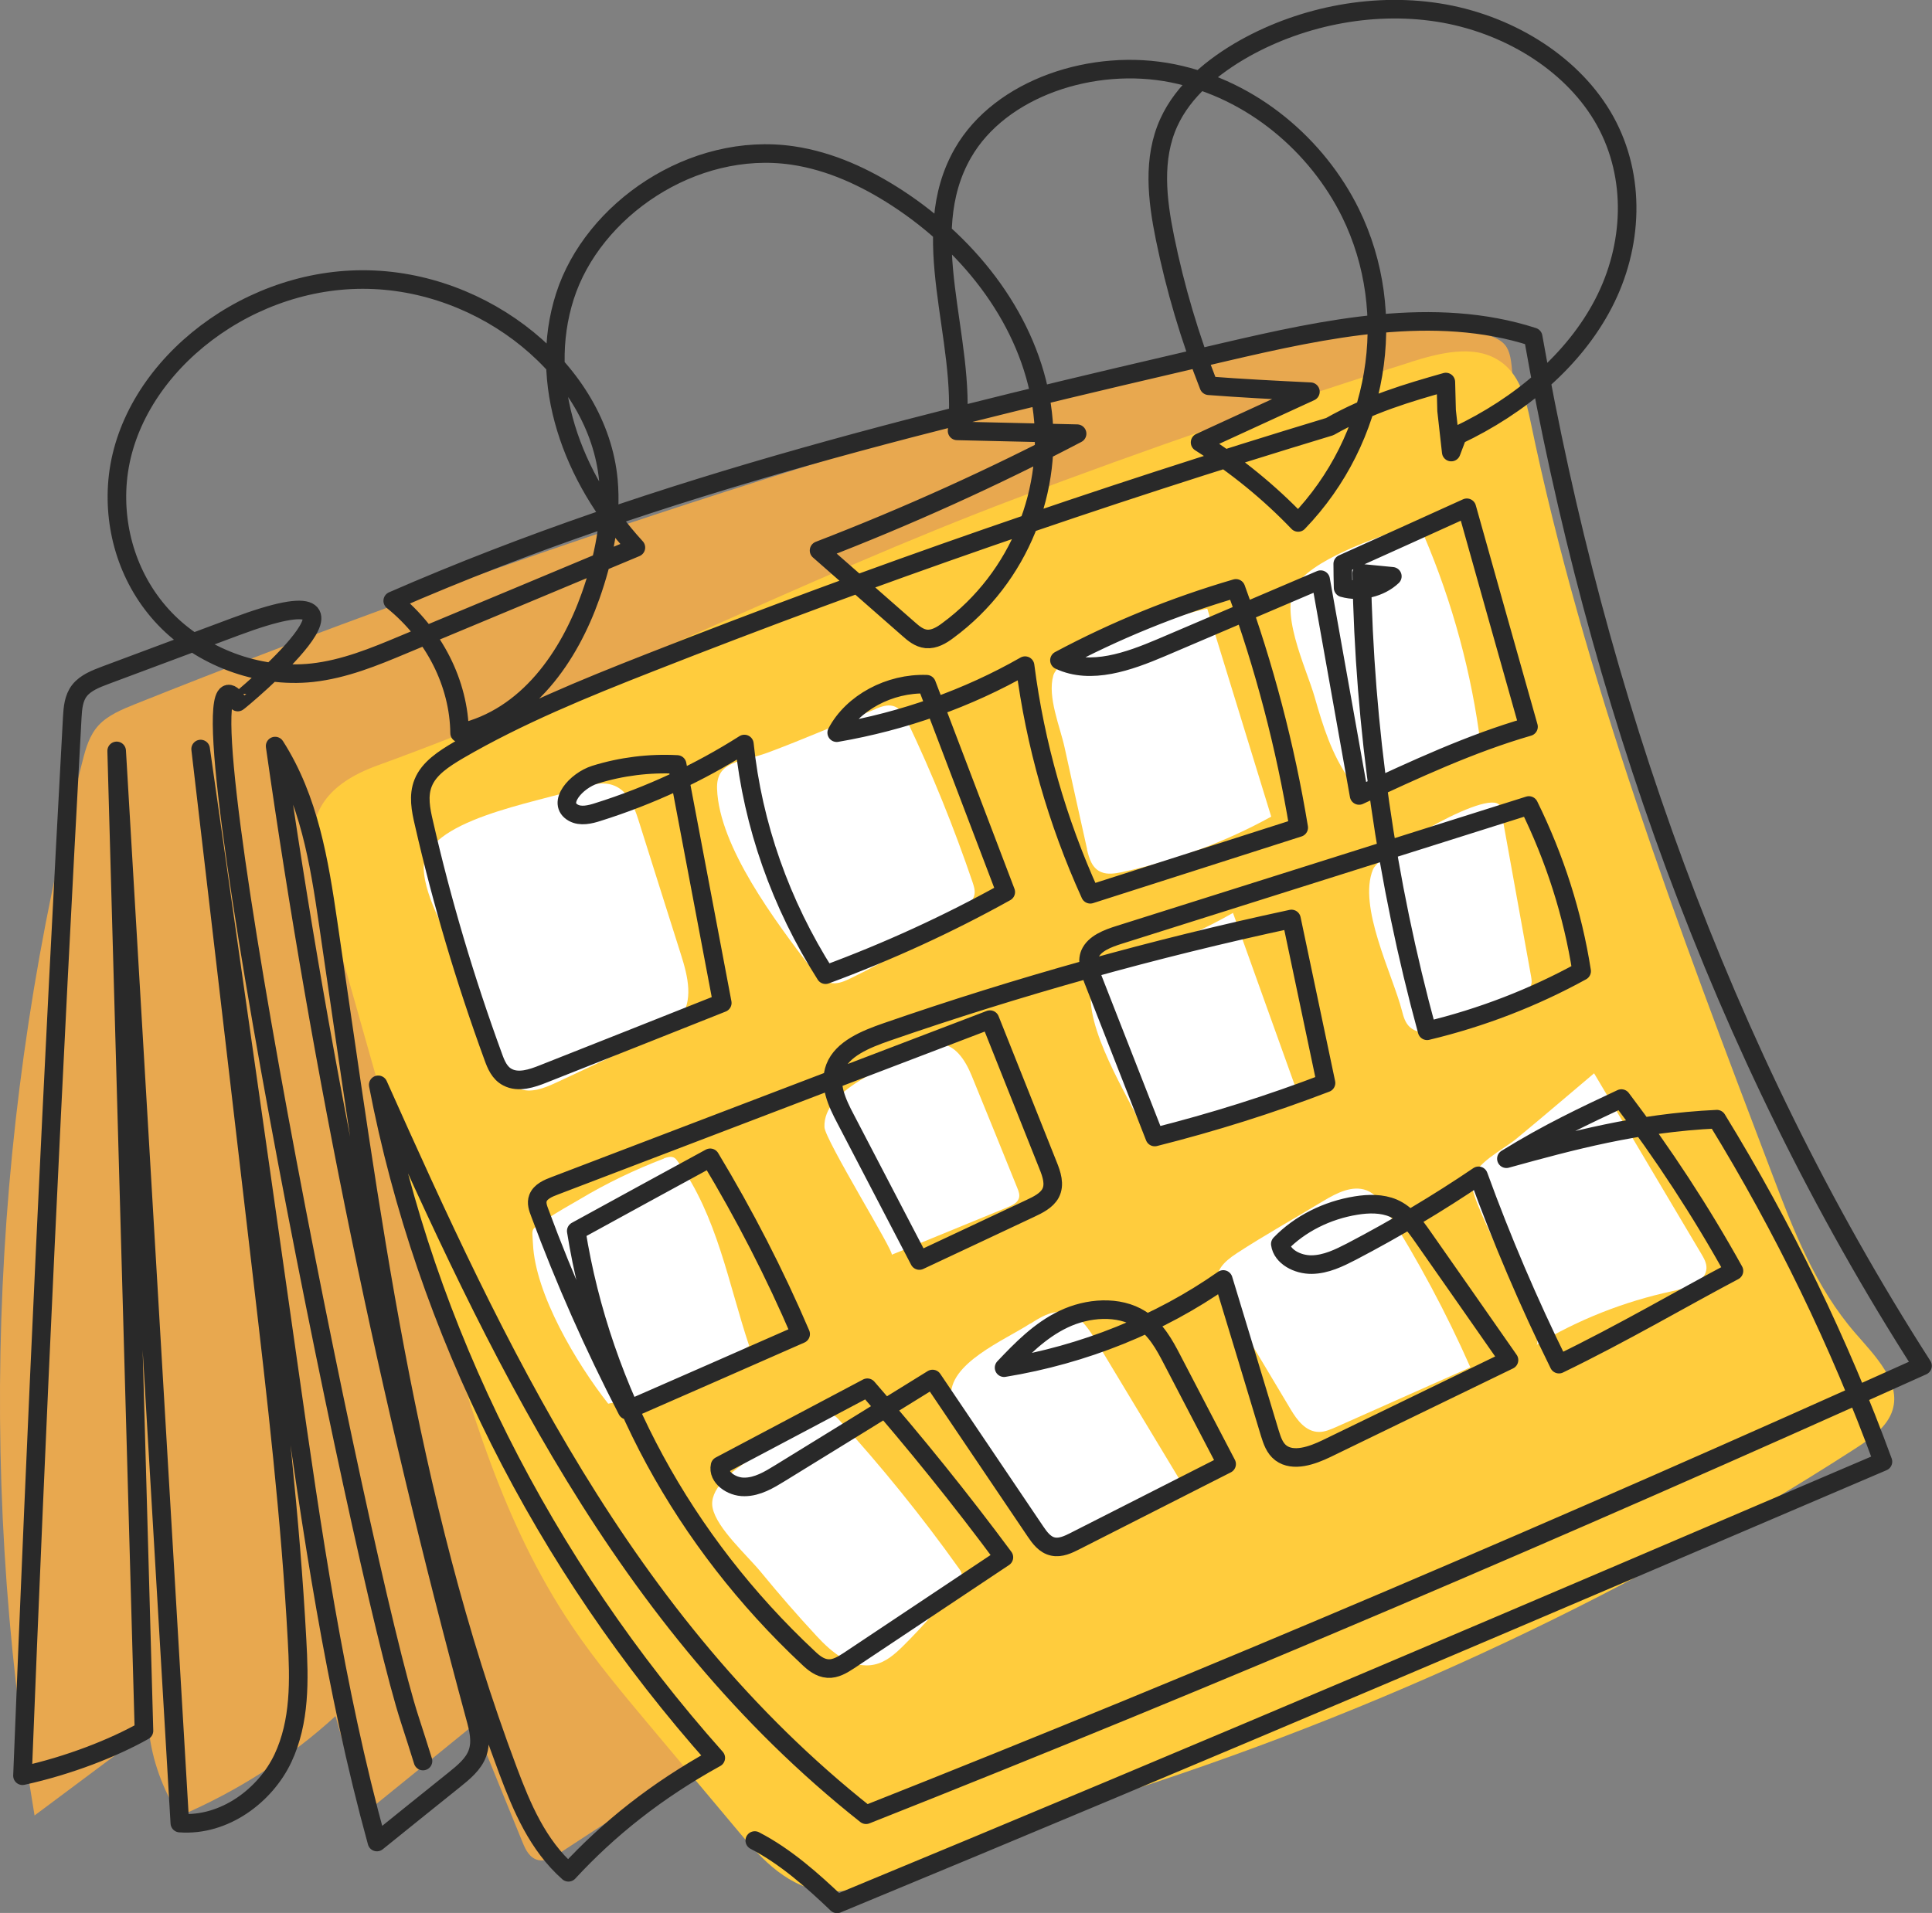
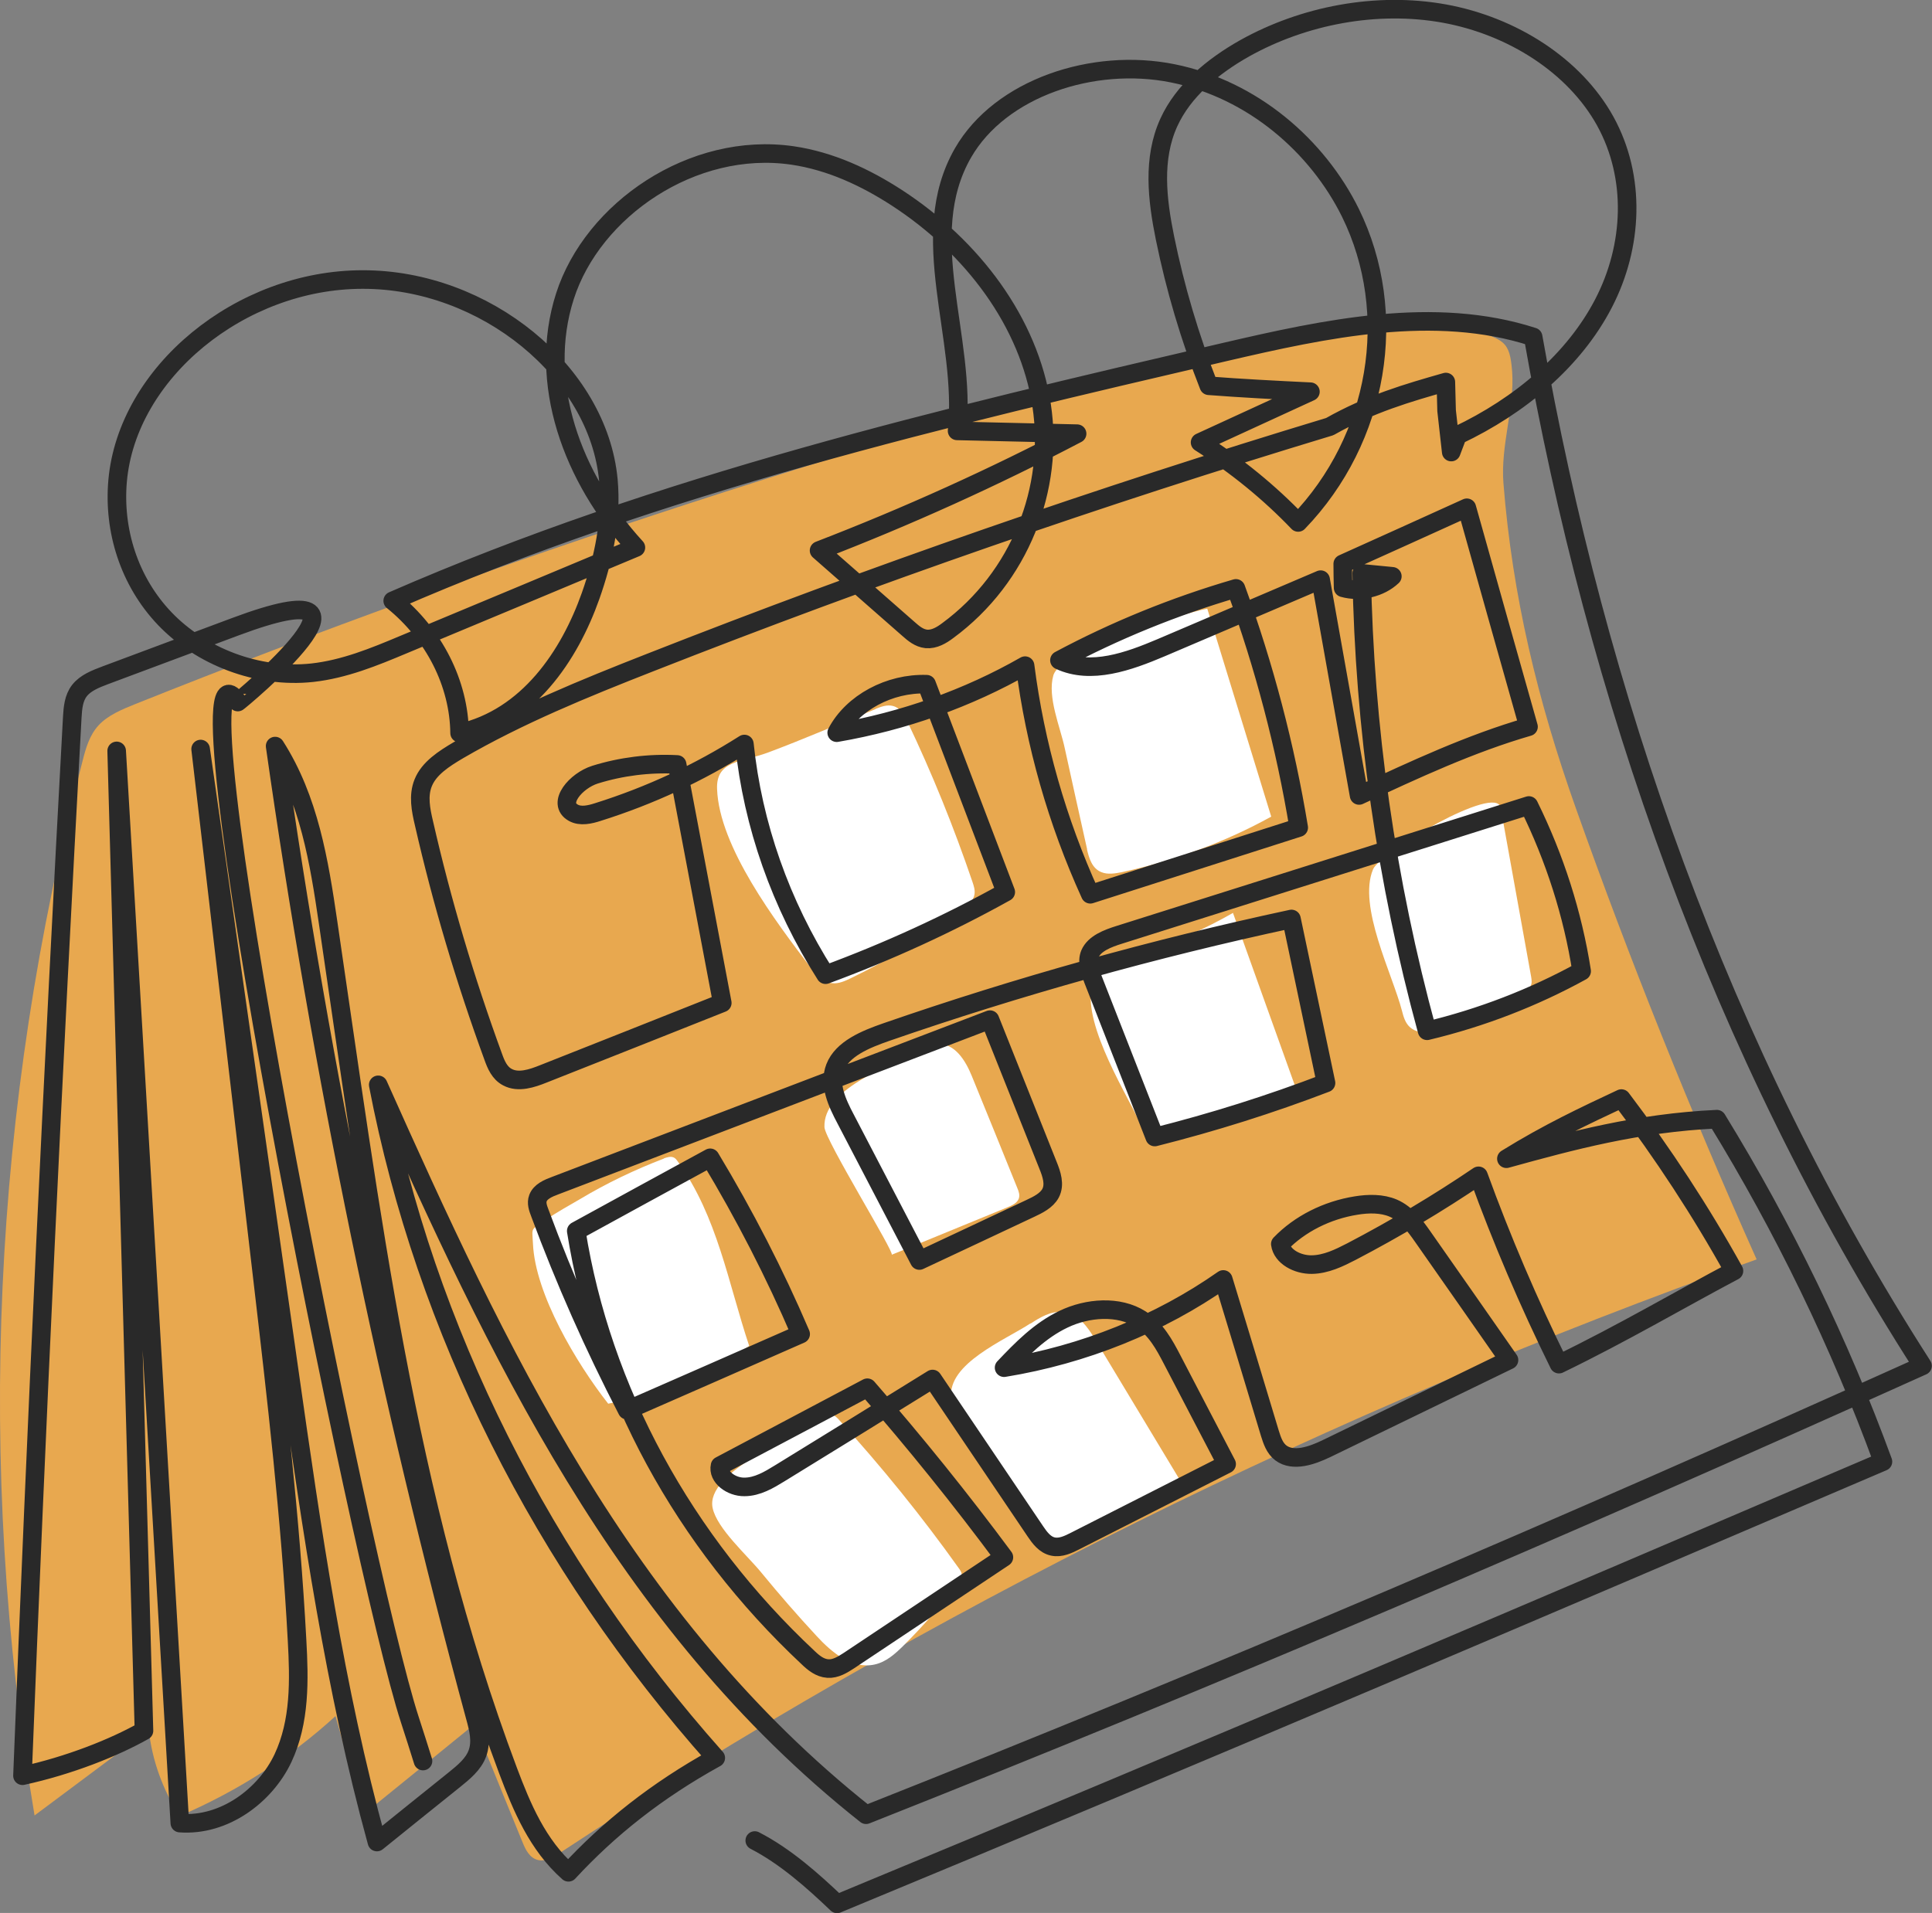
<svg xmlns="http://www.w3.org/2000/svg" id="Vrstva_1" viewBox="0 0 104 103">
  <rect x="0" y="0" width="104" height="103" fill="#808080" stroke="none" />
  <defs>
    <style>.cls-1{fill:#fff;}.cls-2{fill:#e8a84f;}.cls-3{fill:none;stroke:#292929;stroke-linecap:round;stroke-linejoin:round;}.cls-4{fill:#ffcc3d;}</style>
  </defs>
  <path class="cls-2" d="m73.69,17.12c-2.02.12-3.99.6-5.94,1.1-20.65,5.27-40.88,11.85-60.47,19.69-.72.29-1.47.6-1.97,1.14-.49.53-.69,1.23-.86,1.9C-.42,59.52-1.31,78.9,1.86,97.75c2.05-1.53,4.1-3.06,6.15-4.59.18,1.62.75,3.21,1.66,4.62,3.12-1.34,5.98-3.17,8.39-5.38.5,1.76,1.01,3.53,1.51,5.29,1.99-1.61,3.98-3.23,5.97-4.85.87,2.13,1.73,4.25,2.6,6.38.16.39.38.83.83.93.4.09.79-.14,1.13-.36,19.83-13.05,41.56-23.83,64.46-31.98-3.57-7.99-6.82-16.09-9.73-24.29-2.06-5.8-3.42-11.44-3.9-17.51-.16-2.02.61-4.09.47-6-.13-1.66-.41-1.74-2.47-2.33-1.68-.48-3.48-.66-5.24-.56" />
-   <path class="cls-4" d="m75.97,19.48c1.51-.47,3.28-.92,4.62-.13,1.2.7,1.54,2.1,1.8,3.35,2.87,13.85,7.96,27.24,13.03,40.58,1.13,2.98,2.3,6.02,4.46,8.51,1.07,1.23,2.45,2.62,2,4.12-.28.93-1.21,1.57-2.08,2.13-12.76,8.22-26.89,14.73-41.8,19.26-3.08.94-6.22,1.8-9.08,3.17-1.39.67-2.83,1.48-4.4,1.37-2.03-.14-3.5-1.71-4.71-3.16-1.61-1.92-3.22-3.84-4.83-5.76-1.45-1.73-2.91-3.47-4.16-5.32-3.73-5.51-5.54-11.85-7.31-18.08-1.66-5.88-3.33-11.76-4.99-17.64-1.24-4.39-3.88-8.61,1.81-10.67,11.68-4.23,22.7-9.97,34.35-14.37,7.02-2.65,14.12-5.1,21.31-7.36" />
-   <path class="cls-1" d="m31.08,42.48c.6-.2,1.26-.41,1.87-.22.83.26,1.17,1.12,1.41,1.87.77,2.43,1.53,4.86,2.3,7.28.37,1.16.7,2.51-.1,3.48-.4.49-1.03.78-1.63,1.07-1.67.78-3.34,1.56-5.01,2.34-.62.29-1.36.58-1.99.31-.52-.23-.76-.75-.96-1.24-.72-1.76-1.43-3.53-2.13-5.3-.61-1.54-2-3.68-2.03-5.32-.05-2.6,6.13-3.54,8.25-4.26" />
  <path class="cls-1" d="m47.13,38.17c.3-.12.62-.24.93-.16.4.1.61.47.77.81,1.35,2.83,2.52,5.73,3.52,8.67.07.21.14.42.11.64-.05.39-.41.69-.74.94-1.83,1.38-3.81,2.58-5.92,3.6-.31.15-.64.3-.99.27-.51-.05-.87-.45-1.16-.83-1.9-2.49-4.94-6.52-5.05-9.63-.06-1.54,1.32-1.44,2.71-1.95,1.96-.73,3.88-1.57,5.82-2.35" />
  <path class="cls-1" d="m58.51,45.72c.11.48.27,1.04.78,1.24.34.14.74.07,1.1,0,2.83-.61,5.56-1.62,8.04-2.99-1.15-3.73-2.29-7.46-3.44-11.19-.02-.08-7.84,2.03-8.29,3.59-.33,1.16.37,2.77.61,3.89.4,1.82.8,3.65,1.21,5.47" />
-   <path class="cls-1" d="m76.36,28.17c1.61,3.6,2.7,7.39,3.25,11.23.03.22.05.45-.09.63-.08.1-.2.17-.32.23-1.3.68-2.6,1.35-3.9,2.03-.59.31-1.3.62-1.92.36-.32-.14-.54-.4-.73-.67-.96-1.34-1.44-2.9-1.88-4.44-.45-1.59-2.04-4.77-.9-6.18,1.17-1.45,4.68-2.57,6.48-3.18" />
  <path class="cls-1" d="m80.78,43.49c.55,3.03,1.09,6.06,1.64,9.09.03.18.06.37-.04.53-.09.14-.25.22-.42.3-1.23.58-2.47,1.16-3.7,1.75-.76.36-1.78.68-2.37.14-.25-.23-.34-.56-.42-.87-.51-1.97-2.39-5.63-1.56-7.62.39-.94,6.65-4.63,6.87-3.32" />
  <path class="cls-1" d="m66.37,49.15c1.11,3.09,2.21,6.18,3.32,9.26.08.23.16.51,0,.71-.11.15-.32.21-.51.27-2.03.61-4.06,1.22-6.1,1.84-.21.06-.43.13-.66.11-.57-.04-.91-.58-1.13-1.04-.84-1.74-3.27-5.66-2.39-7.56.46-.99,1.82-1.17,2.83-1.51,1.62-.54,3.18-1.24,4.63-2.07" />
  <path class="cls-1" d="m49.37,56.59c.33-.18.68-.37,1.07-.39.97-.04,1.54.92,1.87,1.73.82,2.01,1.64,4.02,2.45,6.03.08.19.15.39.08.58-.09.24-.37.37-.62.47-2.07.85-4.15,1.7-6.22,2.55.19-.08-3.59-6.18-3.62-6.87-.08-2.04,3.39-3.22,4.98-4.11" />
  <path class="cls-1" d="m35.74,62.37c.17-.06.36-.12.52-.05.1.04.16.13.22.21,2.14,2.96,2.72,6.56,3.85,9.94-2.25,1.48-4.85,2.55-7.59,3.11-1.71-2.18-3.93-5.9-4.05-8.61-.05-.97-.15-.68.74-1.32.55-.39,1.21-.74,1.8-1.09,1.42-.85,2.94-1.58,4.51-2.18" />
  <path class="cls-1" d="m44.25,76.35c.15-.11.33-.22.51-.19.15.03.26.14.36.24,2.33,2.56,4.5,5.24,6.48,8.02.09.12.18.25.17.4,0,.14-.09.27-.18.39-.9,1.2-1.89,2.34-2.98,3.42-.43.42-.9.85-1.52.99-1.22.28-2.33-.66-3.13-1.53-1.03-1.11-2.03-2.26-2.98-3.42-.75-.92-2.39-2.37-2.62-3.48-.4-1.94,4.42-3.81,5.89-4.85" />
  <path class="cls-1" d="m55.47,71.27c.52-.34,1.1-.69,1.74-.63.83.08,1.34.81,1.73,1.46,1.54,2.55,3.07,5.1,4.61,7.65-1.36,1.1-2.87,2.05-4.47,2.83-.81.39-1.79.75-2.61.37-.49-.22-.8-.65-1.08-1.07-1.19-1.73-3.99-4.59-4.19-6.63-.18-1.84,2.87-3.08,4.28-4" />
-   <path class="cls-1" d="m71.26,64.65c.69-.41,1.53-.85,2.3-.56.49.19.79.62,1.05,1.04,1.73,2.73,3.25,5.57,4.54,8.49-2.42,1.08-4.84,2.15-7.26,3.23-.28.12-.57.25-.88.25-.72,0-1.19-.64-1.53-1.21-1.03-1.73-2.06-3.45-3.1-5.17-.91-1.53-1.41-2.2.21-3.25,1.52-.99,3.12-1.88,4.67-2.82" />
-   <path class="cls-1" d="m85.81,57.79c1.92,3.23,3.84,6.47,5.76,9.7.15.25.3.51.29.8-.03.74-1.04,1.06-1.84,1.23-2.61.56-5.11,1.55-7.32,2.9.61-.38-3.66-7.7-3.48-8.8.17-1,1.63-1.67,2.41-2.31,1.41-1.16,2.79-2.35,4.18-3.52" />
  <path class="cls-3" d="m22.77,94.82c-.22-.71-.46-1.46-.71-2.23-2.62-8.02-13.13-60.49-9.26-54.79.02.02,9.07-7.49-.12-4.06-2.33.87-4.66,1.74-6.99,2.61-.53.2-1.08.41-1.41.83-.32.41-.36.94-.39,1.44-1.04,18.99-1.93,37.99-2.68,56.99,2.52-.55,4.93-1.51,6.54-2.42-.49-17.59-.98-35.17-1.47-52.76l3.4,57.73c2.41.18,4.61-1.5,5.55-3.49.93-1.98.88-4.21.76-6.36-.35-6.54-1.11-13.05-1.87-19.56-1.11-9.47-2.21-18.94-3.32-28.42,1.59,11.17,3.18,22.34,4.77,33.5,1.21,8.5,2.43,17.03,4.72,25.35,1.38-1.11,2.76-2.23,4.15-3.34.51-.41,1.05-.85,1.26-1.44.23-.63.06-1.31-.12-1.96-4.67-17.23-8.27-34.69-10.77-52.27,1.83,2.86,2.37,6.22,2.85,9.49,2.27,15.39,4.16,30.95,9.69,45.68.74,1.97,1.59,4,3.25,5.47,2.17-2.35,4.74-4.4,7.93-6.16-9.33-10.48-15.64-23.07-18.17-36.24,6.34,14.17,13.12,28.9,26.26,39.3,18.89-7.48,37.52-15.45,56.87-24.17-10.92-17.01-17.57-36.16-20.96-55.4-5.3-1.72-11.17-.45-16.63.82-15.1,3.52-30.26,7.06-44.76,13.39,2.23,1.8,3.57,4.45,3.6,7.12,3.68-.83,5.91-4.16,7.05-7.38.71-2.01,1.15-4.12.96-6.23-.54-5.83-6.64-10.82-13.23-10.81-6.59,0-12.68,5.02-13.19,10.85-.23,2.64.61,5.39,2.54,7.41,1.93,2.02,4.98,3.23,7.94,2.91,1.72-.19,3.33-.85,4.9-1.51,4.17-1.74,8.35-3.48,12.52-5.23-3.44-3.75-5.31-8.88-3.82-13.53,1.49-4.65,6.87-8.36,12.25-7.58,2.05.3,3.94,1.19,5.62,2.28,4.09,2.66,7.11,6.71,7.79,11.17.68,4.46-1.15,9.26-5.05,12.13-.33.25-.73.49-1.16.45-.38-.04-.68-.29-.95-.53-1.61-1.41-3.21-2.82-4.82-4.23,4.77-1.84,9.41-3.94,13.89-6.29-2.16-.05-4.31-.1-6.46-.15.53-5.03-2.27-10.47.32-14.97,2.01-3.49,7-5.15,11.3-4.28,4.3.87,7.78,3.92,9.55,7.5,2.67,5.43,1.53,12.18-2.81,16.68-1.55-1.62-3.33-3.07-5.28-4.31,1.98-.91,3.96-1.82,5.94-2.73-1.89-.09-3.78-.19-5.47-.32-1.02-2.59-1.81-5.26-2.36-7.96-.42-2.07-.68-4.27.21-6.22.77-1.69,2.34-3.01,4.08-3.99,3.17-1.77,7.09-2.53,10.75-1.87,3.67.67,7.01,2.81,8.66,5.79,1.67,3.03,1.5,6.74-.09,9.81-1.59,3.07-4.5,5.52-7.86,7.11l-.34.9-.25-2.23-.04-1.54c-2.03.58-4.06,1.16-6.25,2.4-12.4,3.75-24.62,8-36.6,12.71-3.54,1.39-7.07,2.83-10.3,4.71-.78.46-1.59.98-1.9,1.76-.28.69-.13,1.45.04,2.17.97,4.25,2.22,8.45,3.73,12.58.15.42.34.88.77,1.1.58.31,1.31.07,1.93-.18,3.21-1.27,6.42-2.54,9.63-3.82l-2.43-12.84c-1.5-.08-3.01.11-4.42.55-1.02.32-2.08,1.54-1.17,2.05.39.22.9.1,1.33-.04,2.8-.88,5.46-2.12,7.88-3.66.45,4.35,1.95,8.62,4.37,12.42,3.36-1.24,6.61-2.73,9.7-4.45-1.42-3.73-2.84-7.46-4.26-11.19-2-.07-3.99,1-4.84,2.61,3.6-.62,7.06-1.85,10.14-3.61.54,4.22,1.72,8.37,3.51,12.31,3.74-1.2,7.48-2.39,11.22-3.59-.72-4.37-1.85-8.68-3.38-12.88-3.32.97-6.51,2.27-9.5,3.87,1.69.8,3.74.06,5.46-.67l8.6-3.67c.69,3.87,1.38,7.75,2.07,11.62,3-1.4,6.01-2.8,9.12-3.7-1.11-3.93-2.22-7.86-3.32-11.79-2.23,1.01-4.45,2.02-6.68,3.02,0,.43.01.86.02,1.29.92.26,2,0,2.65-.62-.55-.05-1.1-.11-1.65-.16.14,8.29,1.32,16.57,3.52,24.63,2.93-.7,5.74-1.79,8.32-3.21-.48-3.07-1.44-6.08-2.84-8.92-7.35,2.32-14.69,4.64-22.04,6.96-.64.2-1.35.47-1.59,1.03-.18.44,0,.93.17,1.38,1.11,2.83,2.21,5.65,3.32,8.48,3.14-.79,6.22-1.76,9.22-2.91-.62-2.94-1.24-5.89-1.86-8.83-7.41,1.59-14.71,3.63-21.81,6.09-1.12.39-2.37.9-2.76,1.91-.35.91.11,1.9.57,2.77,1.32,2.54,2.65,5.08,3.97,7.62,1.99-.93,3.98-1.87,5.96-2.8.43-.2.89-.43,1.1-.82.25-.47.06-1.03-.14-1.52-1.04-2.61-2.08-5.22-3.12-7.83-7.81,2.98-15.61,5.96-23.41,8.94-.38.14-.79.32-.92.67-.1.26,0,.54.1.8,1.34,3.62,2.91,7.16,4.7,10.62,3.06-1.34,6.12-2.68,9.34-4.1-1.39-3.25-3.02-6.42-4.87-9.49-2.4,1.31-4.81,2.62-7.21,3.94,1.36,8.56,5.78,16.7,12.48,22.97.29.28.63.56,1.06.59.42.03.8-.21,1.14-.43,2.78-1.85,5.56-3.71,8.34-5.56-2.32-3.13-4.77-6.17-7.35-9.13-2.64,1.4-5.29,2.8-7.93,4.2-.14.61.61,1.15,1.31,1.14.7,0,1.33-.38,1.9-.73,2.75-1.69,5.49-3.38,8.23-5.08,1.85,2.74,3.7,5.48,5.54,8.21.23.34.51.72.94.81.41.09.83-.11,1.2-.3,2.72-1.38,5.43-2.76,8.15-4.14-.98-1.87-1.95-3.74-2.93-5.62-.42-.81-.88-1.66-1.7-2.18-1.18-.75-2.86-.62-4.15,0-1.28.61-2.26,1.62-3.2,2.61,4.29-.7,8.38-2.35,11.8-4.75.84,2.76,1.68,5.53,2.51,8.29.12.38.25.79.59,1.05.67.5,1.68.14,2.45-.23,3.28-1.59,6.55-3.18,9.83-4.77-1.55-2.22-3.09-4.43-4.64-6.64-.42-.6-.88-1.23-1.59-1.54-.61-.26-1.33-.25-2-.14-1.57.25-3.04.99-4.08,2.07.09.68.92,1.12,1.69,1.11.77-.01,1.48-.36,2.14-.7,2.37-1.24,4.66-2.6,6.84-4.08,1.25,3.44,2.7,6.83,4.33,10.14,3.43-1.66,6.69-3.58,9.42-5.02-1.78-3.21-3.81-6.31-6.06-9.28-1.96.92-3.93,1.84-6.19,3.24,3.52-.97,7.04-1.93,11.33-2.13,3.61,5.88,6.61,12.07,8.94,18.44-17.98,7.69-35.96,15.39-56.3,23.81-1.31-1.25-2.78-2.56-4.43-3.41" />
</svg>